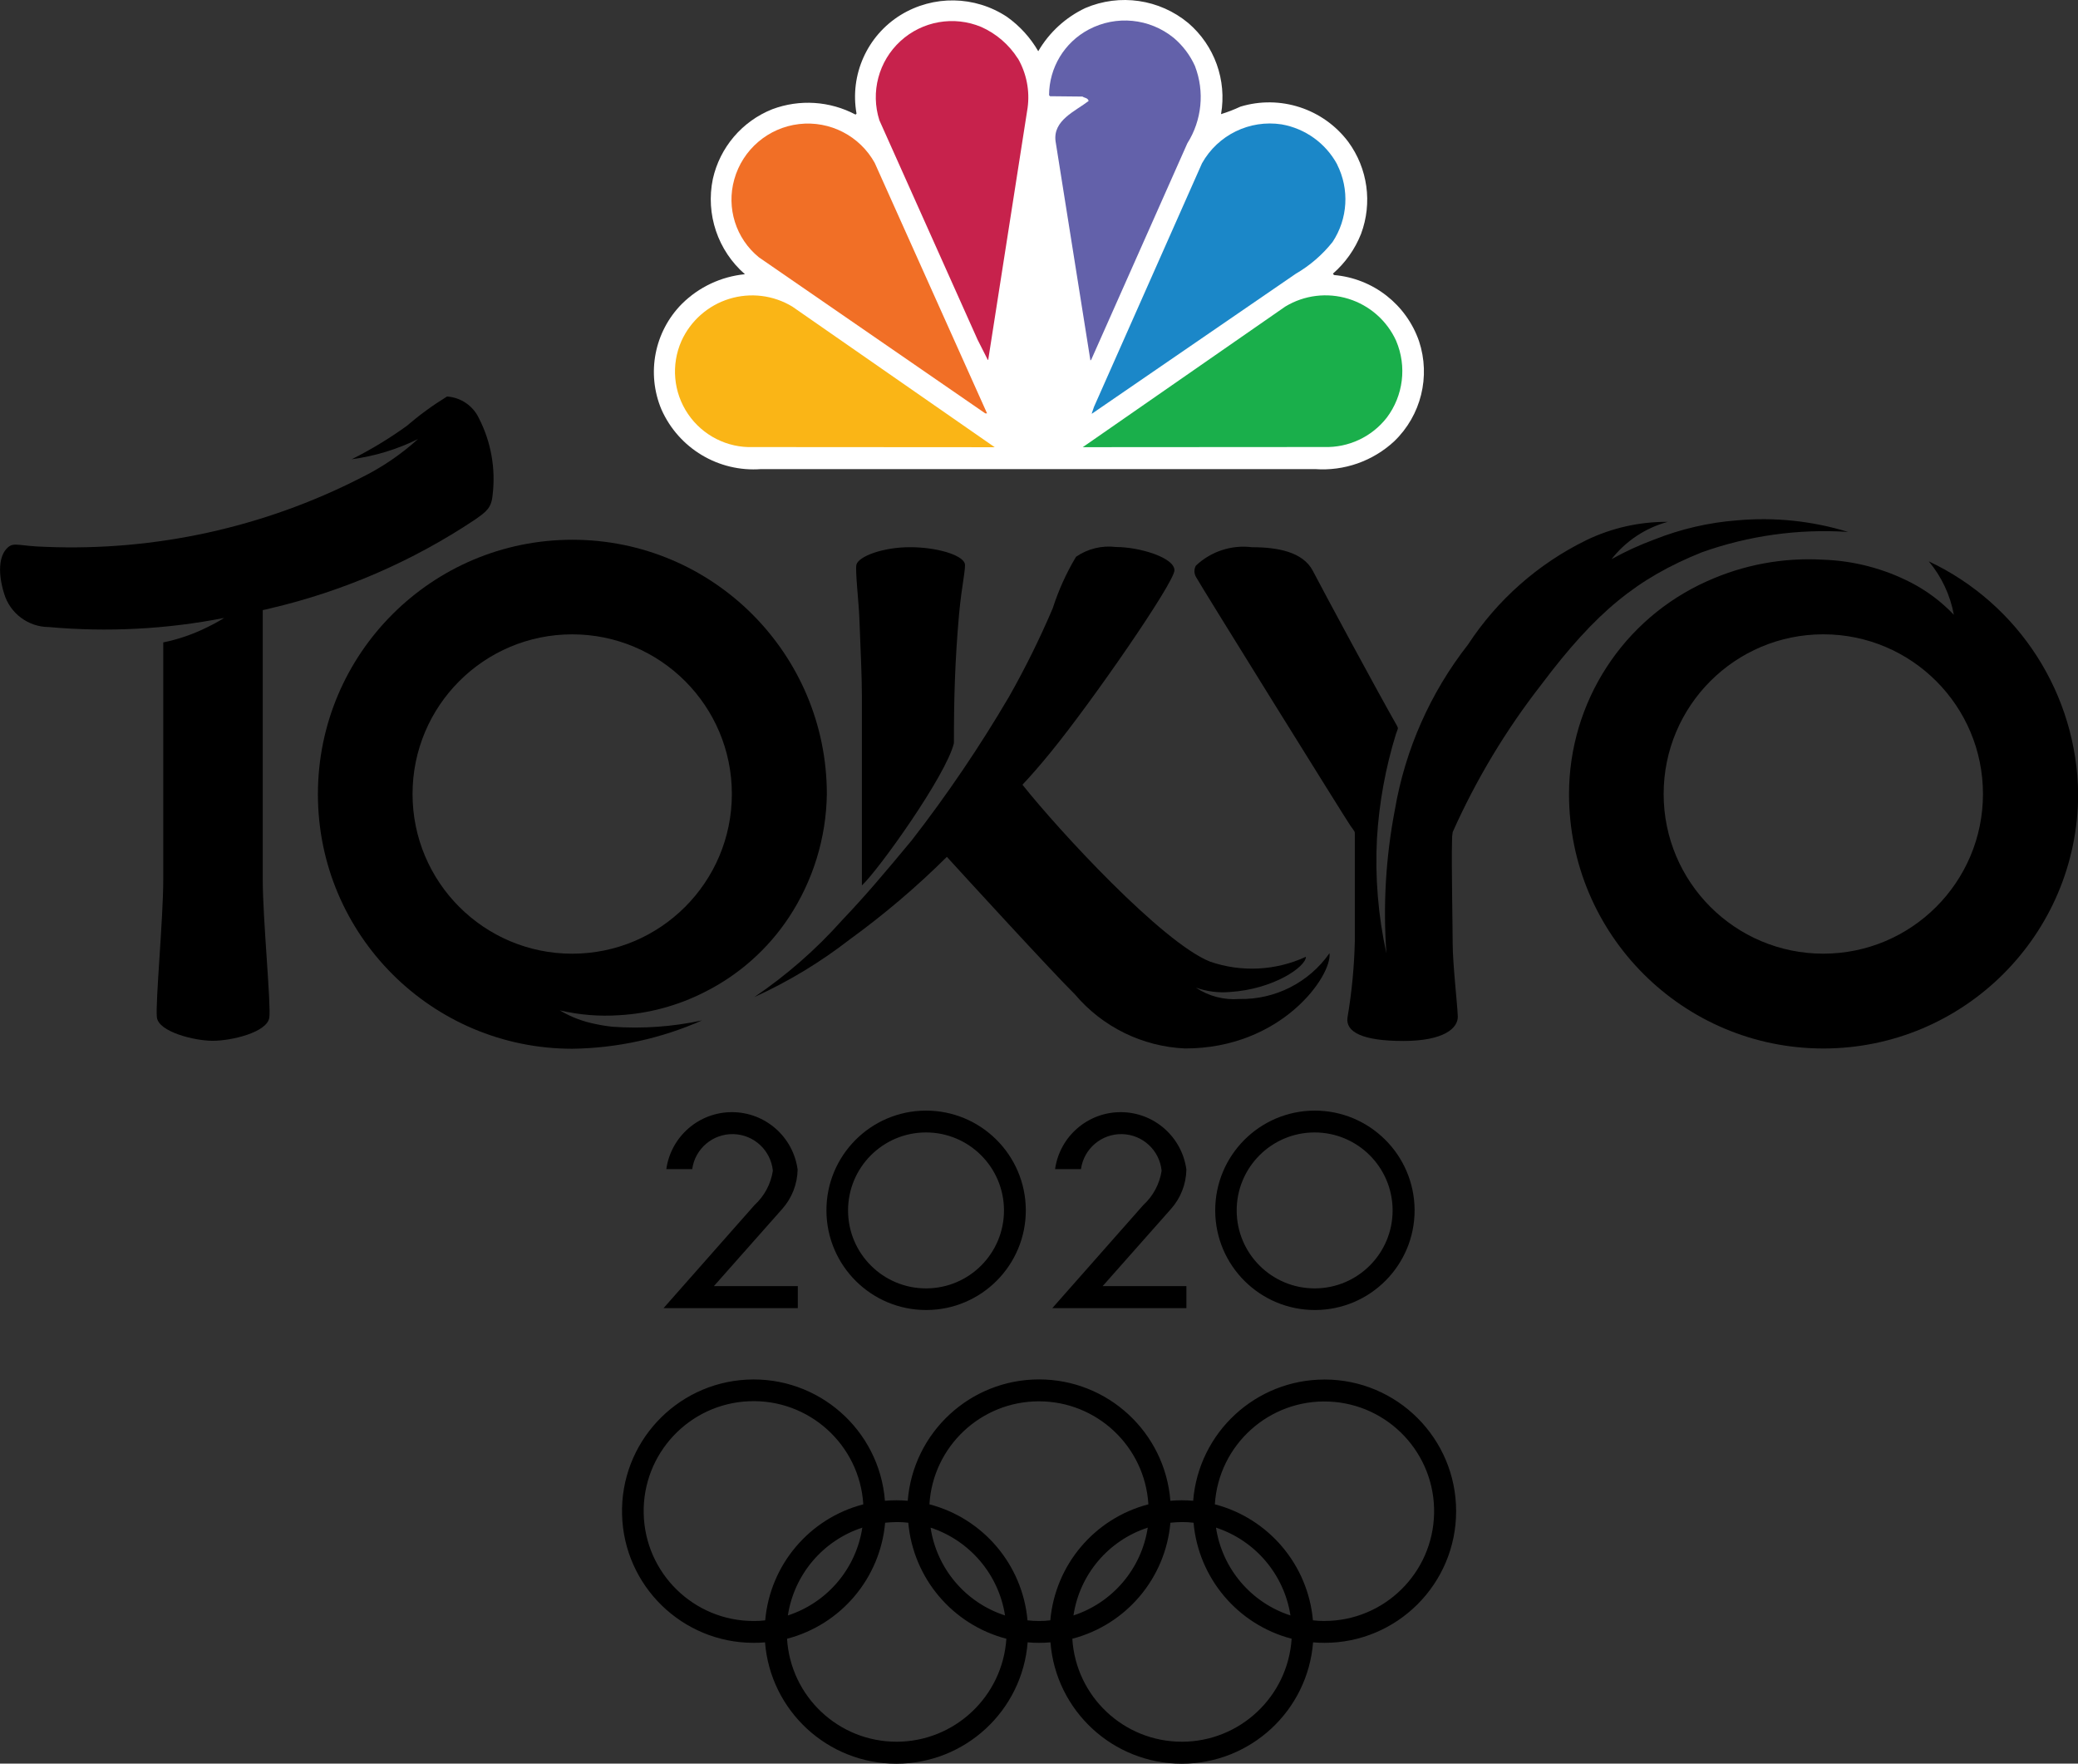
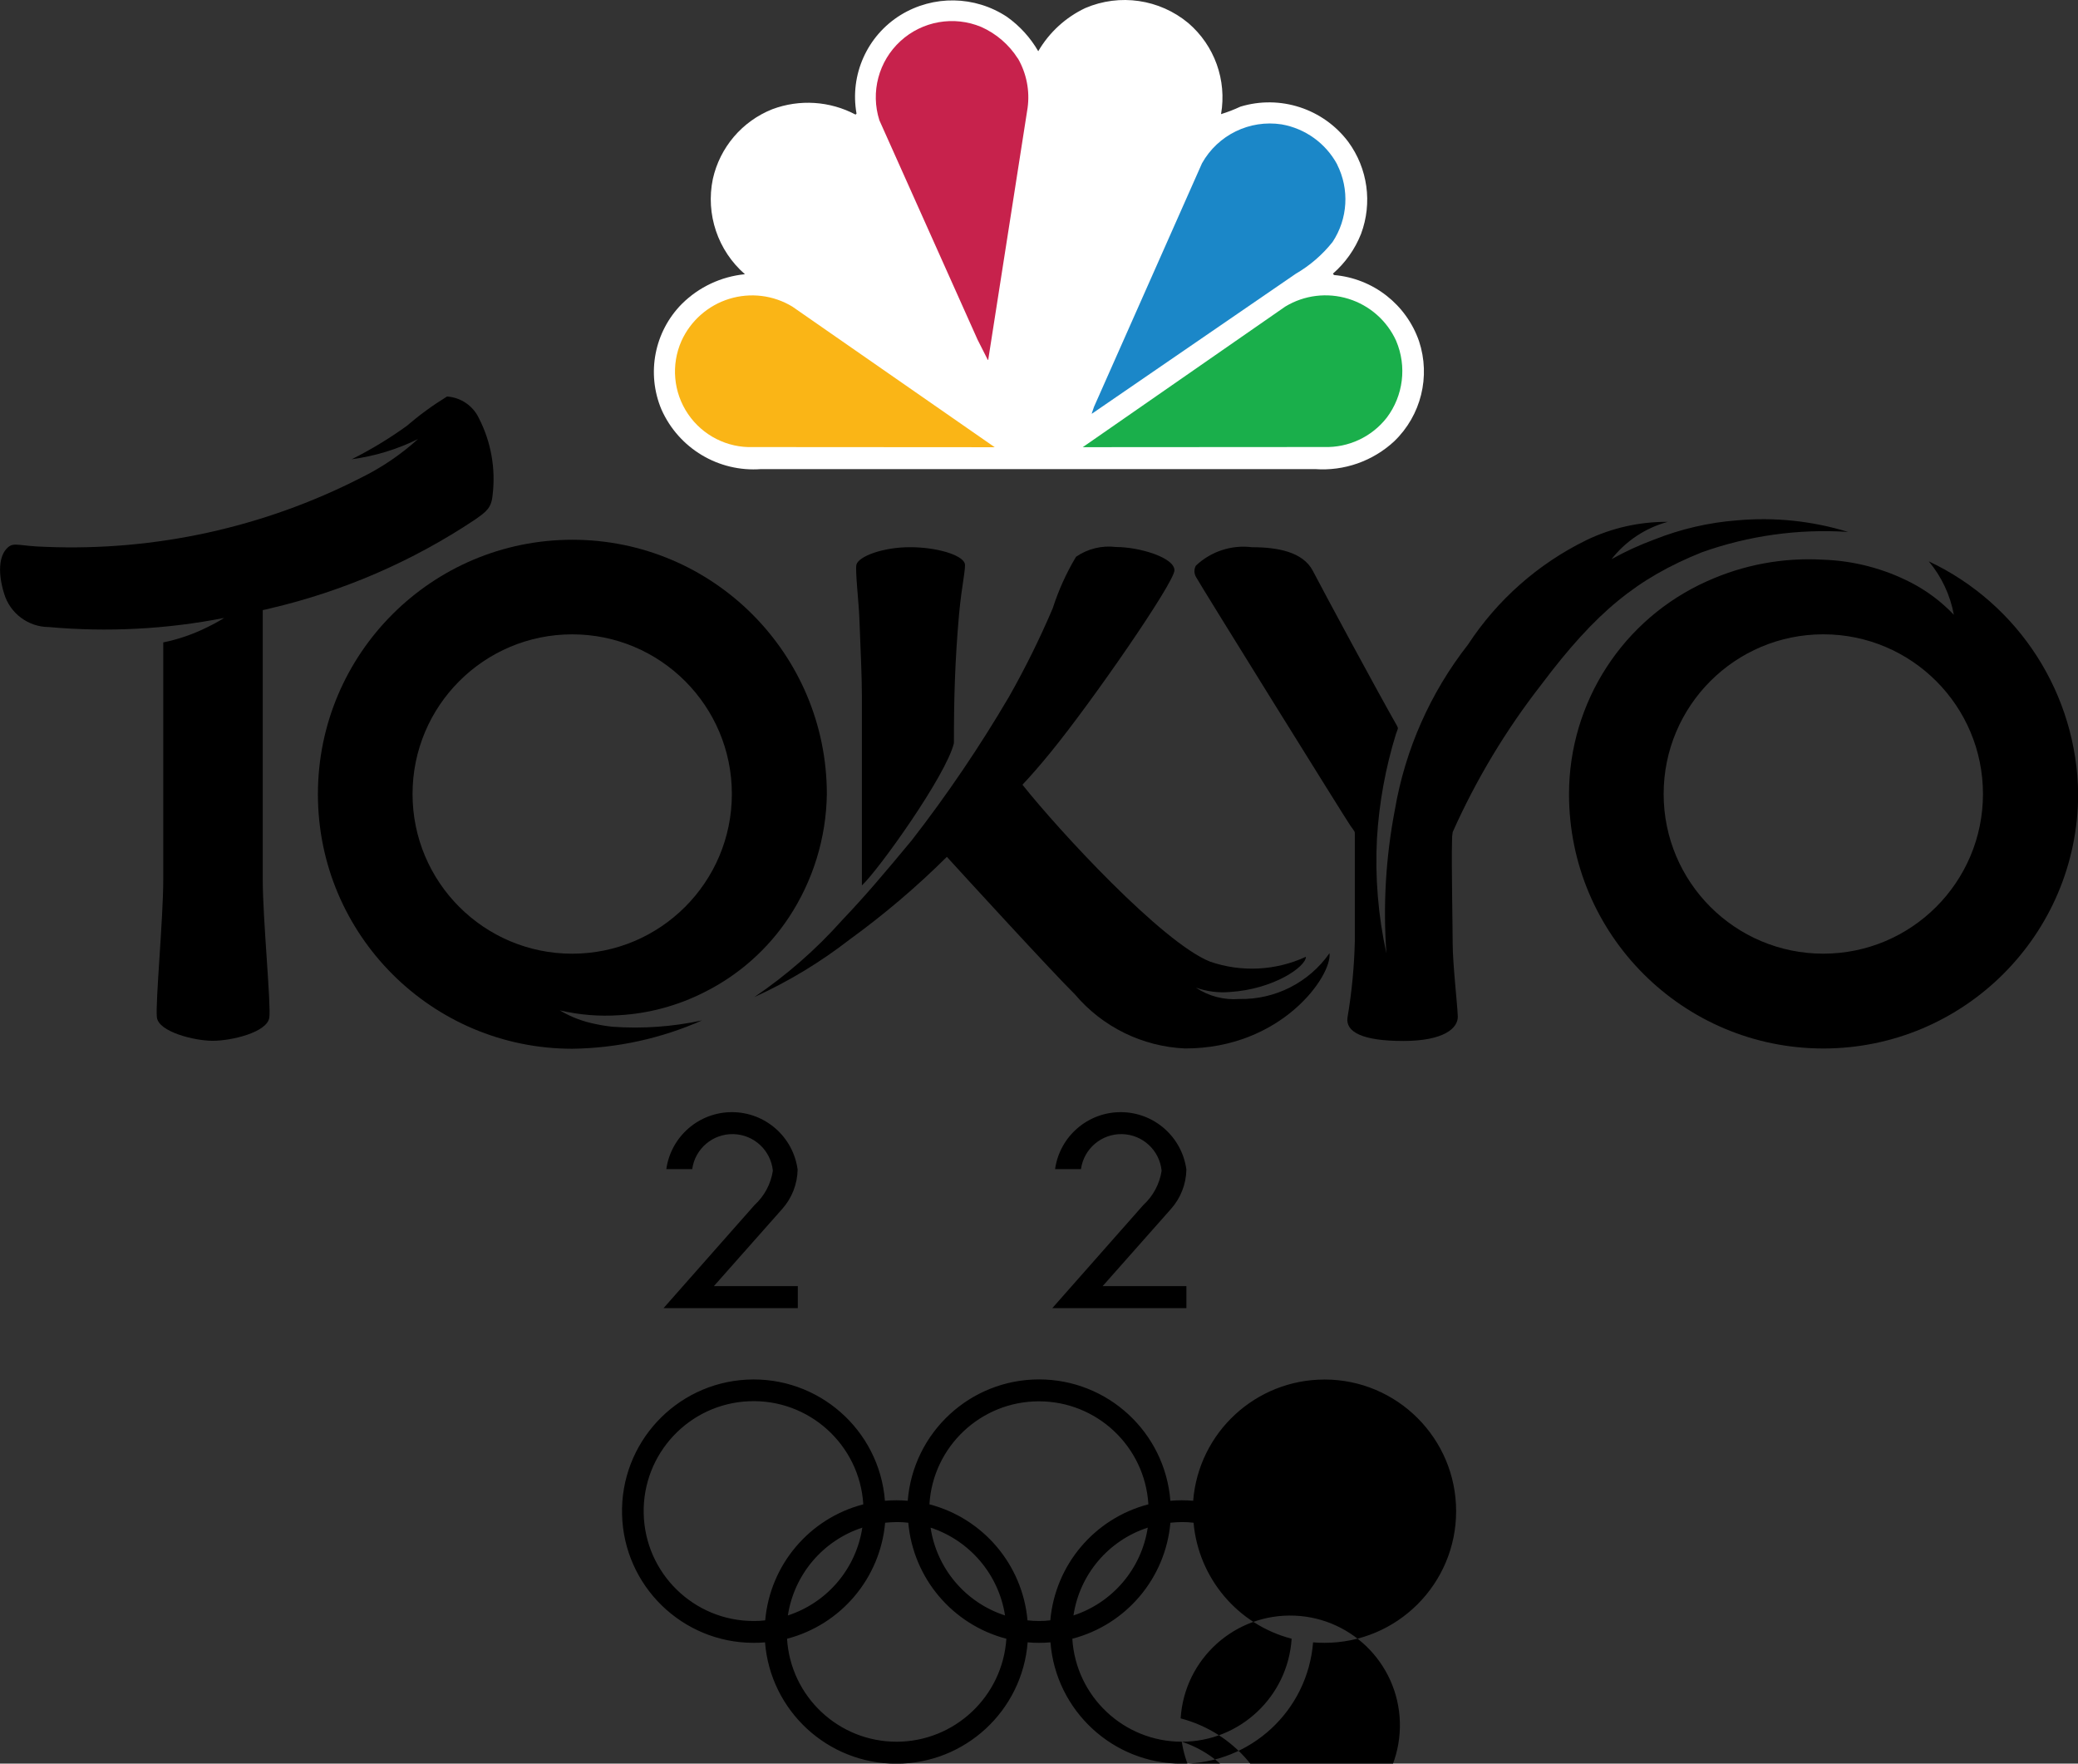
<svg xmlns="http://www.w3.org/2000/svg" xmlns:ns1="http://www.inkscape.org/namespaces/inkscape" xmlns:ns2="http://sodipodi.sourceforge.net/DTD/sodipodi-0.dtd" width="1000" height="848.624" id="svg2" version="1.1" ns1:version="0.48.5 r10040" ns2:docname="New document 1">
  <rect width="100%" height="100%" fill="#333333" stroke="none" />
  <defs id="defs4">
    <style id="style19427">
      .cls-1 {
        fill: #fff;
      }

      .cls-2 {
        fill: #6361aa;
      }

      .cls-3 {
        fill: #c7224c;
      }

      .cls-4 {
        fill: #1b87c8;
      }

      .cls-5 {
        fill: #f16f26;
      }

      .cls-6 {
        fill: #1aaf4b;
      }

      .cls-7 {
        fill: #fab516;
      }
    </style>
  </defs>
  <ns2:namedview id="base" pagecolor="#ffffff" bordercolor="#666666" borderopacity="1.0" ns1:pageopacity="0.0" ns1:pageshadow="2" ns1:zoom="0.23298616" ns1:cx="816.13361" ns1:cy="471.83596" ns1:document-units="px" ns1:current-layer="layer1" showgrid="false" fit-margin-top="0" fit-margin-left="0" fit-margin-right="0" fit-margin-bottom="0" ns1:window-width="864" ns1:window-height="679" ns1:window-x="1050" ns1:window-y="227" ns1:window-maximized="0" />
  <g ns1:label="Layer 1" ns1:groupmode="layer" id="layer1" transform="translate(-722.913,-800.9)">
    <g transform="matrix(1.061,0,0,1.061,586.524,800.881)" style="fill:none;stroke:#000000;stroke-width:1;stroke-linecap:square;stroke-linejoin:bevel" id="g8">
      <g style="fill:#000000;fill-opacity:1;stroke:#000000;stroke-width:1;stroke-linecap:square;stroke-linejoin:miter;stroke-miterlimit:2;stroke-opacity:1" stroke-miterlimit="2" id="g10" />
      <g style="fill:#000000;fill-opacity:1;stroke:#000000;stroke-width:1;stroke-linecap:square;stroke-linejoin:miter;stroke-miterlimit:2;stroke-opacity:1" stroke-miterlimit="2" id="g12" />
      <g style="fill:#000000;fill-opacity:1;stroke:#000000;stroke-width:1;stroke-linecap:square;stroke-linejoin:miter;stroke-miterlimit:2;stroke-opacity:1" stroke-miterlimit="2" id="g14" />
      <g style="fill:#000000;fill-opacity:1;stroke:#000000;stroke-width:1;stroke-linecap:square;stroke-linejoin:miter;stroke-miterlimit:2;stroke-opacity:1" stroke-miterlimit="2" id="g16" />
      <g style="fill:#000000;fill-opacity:1;stroke:#000000;stroke-width:1;stroke-linecap:square;stroke-linejoin:miter;stroke-miterlimit:2;stroke-opacity:1" stroke-miterlimit="2" transform="matrix(11.594,0,0,11.594,128.586,0)" id="g18" />
      <g style="fill:#000000;fill-opacity:1;stroke:#000000;stroke-width:1;stroke-linecap:square;stroke-linejoin:miter;stroke-miterlimit:2;stroke-opacity:1" stroke-miterlimit="2" transform="matrix(11.594,0,0,11.594,129.154,0.696)" id="g20" />
      <g style="fill:#000000;fill-opacity:1;stroke:#000000;stroke-width:1;stroke-linecap:square;stroke-linejoin:miter;stroke-miterlimit:2;stroke-opacity:1" stroke-miterlimit="2" transform="matrix(11.594,0,0,11.594,425.223,0)" id="g22" />
      <g style="fill:#ffffff;fill-opacity:1;stroke:none" transform="matrix(11.594,0,0,11.594,-4228.63,0.696)" id="g24">
        <path style="fill-rule:nonzero" ns1:connector-curvature="0" vector-effect="none" d="m 416.43,1.945 c 0.429,-0.736 1.071,-1.325 1.842,-1.689 1.346,-0.576 2.902,-0.349 4.028,0.587 1.026,0.879 1.512,2.233 1.281,3.563 0.259,-0.08 0.512,-0.178 0.758,-0.293 1.556,-0.472 3.241,0.078 4.219,1.377 0.763,1.039 0.951,2.392 0.5,3.6 -0.237,0.599 -0.614,1.132 -1.1,1.555 L 428,10.7 c 1.523,0.13 2.826,1.144 3.327,2.588 0.457,1.382 0.08,2.904 -0.969,3.913 -0.837,0.778 -1.96,1.173 -3.1,1.09 l -21.669,0 c -1.663,0.126 -3.224,-0.809 -3.9,-2.333 -0.593,-1.412 -0.278,-3.042 0.8,-4.13 0.664,-0.659 1.535,-1.069 2.466,-1.16 -1.061,-0.924 -1.541,-2.348 -1.255,-3.726 0.276,-1.238 1.147,-2.259 2.326,-2.728 1.066,-0.399 2.251,-0.323 3.257,0.21 l 0.038,-0.038 c -0.27,-1.517 0.413,-3.045 1.723,-3.856 1.283,-0.788 2.906,-0.761 4.162,0.07 0.5,0.355 0.917,0.814 1.224,1.345" id="path26" />
      </g>
      <g style="fill:#000000;fill-opacity:1;stroke:#000000;stroke-width:1;stroke-linecap:square;stroke-linejoin:miter;stroke-miterlimit:2;stroke-opacity:1" stroke-miterlimit="2" transform="matrix(11.594,0,0,11.594,425.223,0)" id="g28" />
      <g style="fill:#6361aa;fill-opacity:1;stroke:none" transform="matrix(11.594,0,0,11.594,-6862.17,-135.849)" id="g30">
-         <path style="fill-rule:nonzero" ns1:connector-curvature="0" vector-effect="none" d="m 649.71,14.309 c 0.381,0.996 0.269,2.113 -0.3,3.015 l -3.76,8.464 -0.032,0.032 -1.364,-8.578 c -0.108,-0.822 0.778,-1.173 1.294,-1.574 -0.026,-0.121 -0.159,-0.115 -0.242,-0.172 L 644.038,15.483 644,15.443 c 0.003,-1.076 0.598,-2.063 1.549,-2.568 1.073,-0.571 2.384,-0.443 3.327,0.325 0.358,0.302 0.644,0.681 0.835,1.109" id="path32" />
-       </g>
+         </g>
      <g style="fill:#000000;fill-opacity:1;stroke:#000000;stroke-width:1;stroke-linecap:square;stroke-linejoin:miter;stroke-miterlimit:2;stroke-opacity:1" stroke-miterlimit="2" transform="matrix(11.594,0,0,11.594,425.223,0)" id="g34" />
      <g style="fill:#c7224c;fill-opacity:1;stroke:none" transform="matrix(11.594,0,0,11.594,-5707.35,-140.614)" id="g36">
        <path style="fill-rule:nonzero" ns1:connector-curvature="0" vector-effect="none" d="m 543.179,14.42 c 0.335,0.584 0.468,1.264 0.376,1.931 l -1.536,9.827 c 0.006,0.019 -0.006,0.025 -0.019,0.032 l -0.4,-0.79 -3.843,-8.585 c -0.352,-1.105 -0.03,-2.314 0.825,-3.098 0.855,-0.784 2.087,-1 3.158,-0.554 0.589,0.262 1.088,0.692 1.434,1.236" id="path38" />
      </g>
      <g style="fill:#000000;fill-opacity:1;stroke:#000000;stroke-width:1;stroke-linecap:square;stroke-linejoin:miter;stroke-miterlimit:2;stroke-opacity:1" stroke-miterlimit="2" transform="matrix(11.594,0,0,11.594,425.223,0)" id="g40" />
      <g style="fill:#1b87c8;fill-opacity:1;stroke:none" transform="matrix(11.594,0,0,11.594,-7146.59,-823.084)" id="g42">
        <path style="fill-rule:nonzero" ns1:connector-curvature="0" vector-effect="none" d="m 679.8,77.426 c 0.49,0.97 0.422,2.128 -0.178,3.034 -0.398,0.5 -0.887,0.922 -1.44,1.243 l -7.966,5.468 -0.016,0 0.089,-0.261 4.225,-9.528 c 0.619,-1.108 1.862,-1.716 3.117,-1.523 0.926,0.163 1.726,0.741 2.173,1.568" id="path44" />
      </g>
      <g style="fill:#000000;fill-opacity:1;stroke:#000000;stroke-width:1;stroke-linecap:square;stroke-linejoin:miter;stroke-miterlimit:2;stroke-opacity:1" stroke-miterlimit="2" transform="matrix(11.594,0,0,11.594,425.223,0)" id="g46" />
      <g style="fill:#f16f26;fill-opacity:1;stroke:none" transform="matrix(11.594,0,0,11.594,-4745.72,-824.615)" id="g48">
-         <path style="fill-rule:nonzero" ns1:connector-curvature="0" vector-effect="none" d="m 454.636,77.506 4.391,9.789 -0.07,0 -8.857,-6.105 c -0.899,-0.733 -1.277,-1.93 -0.962,-3.046 0.327,-1.17 1.33,-2.025 2.536,-2.165 1.207,-0.14 2.378,0.464 2.964,1.528" id="path50" />
-       </g>
+         </g>
      <g style="fill:#000000;fill-opacity:1;stroke:#000000;stroke-width:1;stroke-linecap:square;stroke-linejoin:miter;stroke-miterlimit:2;stroke-opacity:1" stroke-miterlimit="2" transform="matrix(11.594,0,0,11.594,425.223,0)" id="g52" />
      <g style="fill:#1aaf4b;fill-opacity:1;stroke:none" transform="matrix(11.594,0,0,11.594,-7086.88,-1968.45)" id="g54">
        <path style="fill-rule:nonzero" ns1:connector-curvature="0" vector-effect="none" d="m 676.962,183.122 c 0.421,0.994 0.28,2.138 -0.37,3 -0.586,0.75 -1.495,1.176 -2.447,1.147 l -9.445,0.006 7.922,-5.5 c 0.743,-0.45 1.643,-0.56 2.472,-0.303 0.83,0.257 1.51,0.857 1.868,1.648" id="path56" />
      </g>
      <g style="fill:#000000;fill-opacity:1;stroke:#000000;stroke-width:1;stroke-linecap:square;stroke-linejoin:miter;stroke-miterlimit:2;stroke-opacity:1" stroke-miterlimit="2" transform="matrix(11.594,0,0,11.594,425.223,0)" id="g58" />
      <g style="fill:#fab516;fill-opacity:1;stroke:none" transform="matrix(11.594,0,0,11.594,-4369.99,-1968.45)" id="g60">
        <path style="fill-rule:nonzero" ns1:connector-curvature="0" vector-effect="none" d="m 414.664,183.122 c -0.412,0.932 -0.316,2.01 0.256,2.853 0.571,0.844 1.537,1.334 2.555,1.296 l 9.445,0.006 -7.916,-5.5 c -0.743,-0.45 -1.643,-0.56 -2.472,-0.303 -0.83,0.257 -1.51,0.857 -1.868,1.648" id="path62" />
      </g>
      <g style="fill:#000000;fill-opacity:1;stroke:#000000;stroke-width:1;stroke-linecap:square;stroke-linejoin:miter;stroke-miterlimit:2;stroke-opacity:1" stroke-miterlimit="2" transform="matrix(11.594,0,0,11.594,425.223,0)" id="g64" />
      <g style="fill:#000000;fill-opacity:1;stroke:#000000;stroke-width:1;stroke-linecap:square;stroke-linejoin:miter;stroke-miterlimit:2;stroke-opacity:1" stroke-miterlimit="2" transform="matrix(11.594,0,0,11.594,129.154,0.696)" id="g66" />
      <g style="fill:#000000;fill-opacity:1;stroke:none" transform="matrix(11.594,0,0,11.594,-4015.92,-9193.3)" id="g68">
-         <path style="fill-rule:nonzero" ns1:connector-curvature="0" vector-effect="none" d="m 409.281,846.9 c -2.686,10e-4 -4.922,2.064 -5.137,4.742 -0.147,-0.013 -0.3,-0.019 -0.446,-0.019 -0.146,0 -0.3,0.006 -0.446,0.019 -0.212,-2.68 -2.449,-4.747 -5.137,-4.747 -2.688,0 -4.925,2.067 -5.137,4.747 -0.147,-0.013 -0.3,-0.019 -0.446,-0.019 -0.146,0 -0.3,0.006 -0.446,0.019 -0.22,-2.783 -2.617,-4.884 -5.405,-4.738 -2.788,0.147 -4.952,2.487 -4.879,5.278 0.072,2.791 2.355,5.016 5.147,5.017 0.153,0 0.3,-0.006 0.446,-0.019 0.212,2.68 2.448,4.747 5.137,4.747 2.689,0 4.925,-2.067 5.137,-4.747 0.147,0.013 0.293,0.019 0.446,0.019 0.153,0 0.3,-0.006 0.446,-0.019 0.212,2.68 2.448,4.747 5.137,4.747 2.689,0 4.925,-2.067 5.137,-4.747 0.147,0.013 0.3,0.019 0.446,0.019 2.844,0 5.15,-2.306 5.15,-5.15 0,-2.844 -2.306,-5.15 -5.15,-5.15 l 0,10e-4 m -22.325,9.445 c -2.342,0.005 -4.257,-1.865 -4.308,-4.206 -0.051,-2.342 1.781,-4.293 4.121,-4.39 2.339,-0.097 4.327,1.696 4.47,4.033 -2.11,0.548 -3.647,2.366 -3.837,4.538 -0.148,0.018 -0.297,0.026 -0.446,0.025 l 0,0 m 4.245,-3.652 c -0.244,1.604 -1.371,2.933 -2.913,3.435 0.246,-1.602 1.371,-2.93 2.912,-3.435 l 0.001,0 m 1.338,8.374 c -2.268,0 -4.144,-1.765 -4.283,-4.028 2.109,-0.55 3.645,-2.367 3.837,-4.538 0.147,-0.013 0.3,-0.026 0.453,-0.026 0.151,-10e-4 0.303,0.008 0.453,0.026 0.194,2.171 1.729,3.986 3.837,4.538 -0.149,2.264 -2.028,4.026 -4.297,4.029 l 0,-10e-4 m 1.332,-8.374 c 1.539,0.507 2.665,1.834 2.913,3.435 -1.544,-0.5 -2.671,-1.831 -2.913,-3.435 l 0,0 m 4.245,3.652 c -0.151,10e-4 -0.303,-0.008 -0.453,-0.026 -0.194,-2.17 -1.729,-3.986 -3.837,-4.538 0.138,-2.264 2.015,-4.029 4.283,-4.029 2.268,0 4.145,1.765 4.283,4.029 -2.109,0.55 -3.645,2.367 -3.837,4.538 -0.146,0.019 -0.293,0.027 -0.44,0.026 l 10e-4,0 m 4.251,-3.652 c -0.243,1.601 -1.367,2.93 -2.906,3.435 0.24,-1.602 1.365,-2.932 2.905,-3.435 l 0.001,0 m 1.332,8.374 c -2.268,0 -4.144,-1.765 -4.283,-4.028 2.109,-0.55 3.645,-2.367 3.837,-4.538 0.147,-0.013 0.3,-0.026 0.453,-0.026 0.151,-10e-4 0.303,0.008 0.453,0.026 0.194,2.171 1.729,3.986 3.837,4.538 -0.147,2.265 -2.026,4.027 -4.296,4.029 l -10e-4,-10e-4 m 1.338,-8.374 c 1.54,0.507 2.665,1.834 2.913,3.435 -1.543,-0.501 -2.671,-1.831 -2.913,-3.435 l 0,0 m 4.245,3.652 c -0.151,10e-4 -0.303,-0.008 -0.453,-0.026 -0.194,-2.171 -1.729,-3.986 -3.837,-4.538 0.147,-2.331 2.13,-4.116 4.463,-4.019 2.333,0.097 4.161,2.041 4.114,4.376 -0.048,2.335 -1.953,4.204 -4.288,4.206 l 10e-4,10e-4" id="path70" />
+         <path style="fill-rule:nonzero" ns1:connector-curvature="0" vector-effect="none" d="m 409.281,846.9 c -2.686,10e-4 -4.922,2.064 -5.137,4.742 -0.147,-0.013 -0.3,-0.019 -0.446,-0.019 -0.146,0 -0.3,0.006 -0.446,0.019 -0.212,-2.68 -2.449,-4.747 -5.137,-4.747 -2.688,0 -4.925,2.067 -5.137,4.747 -0.147,-0.013 -0.3,-0.019 -0.446,-0.019 -0.146,0 -0.3,0.006 -0.446,0.019 -0.22,-2.783 -2.617,-4.884 -5.405,-4.738 -2.788,0.147 -4.952,2.487 -4.879,5.278 0.072,2.791 2.355,5.016 5.147,5.017 0.153,0 0.3,-0.006 0.446,-0.019 0.212,2.68 2.448,4.747 5.137,4.747 2.689,0 4.925,-2.067 5.137,-4.747 0.147,0.013 0.293,0.019 0.446,0.019 0.153,0 0.3,-0.006 0.446,-0.019 0.212,2.68 2.448,4.747 5.137,4.747 2.689,0 4.925,-2.067 5.137,-4.747 0.147,0.013 0.3,0.019 0.446,0.019 2.844,0 5.15,-2.306 5.15,-5.15 0,-2.844 -2.306,-5.15 -5.15,-5.15 l 0,10e-4 m -22.325,9.445 c -2.342,0.005 -4.257,-1.865 -4.308,-4.206 -0.051,-2.342 1.781,-4.293 4.121,-4.39 2.339,-0.097 4.327,1.696 4.47,4.033 -2.11,0.548 -3.647,2.366 -3.837,4.538 -0.148,0.018 -0.297,0.026 -0.446,0.025 l 0,0 m 4.245,-3.652 c -0.244,1.604 -1.371,2.933 -2.913,3.435 0.246,-1.602 1.371,-2.93 2.912,-3.435 l 0.001,0 m 1.338,8.374 c -2.268,0 -4.144,-1.765 -4.283,-4.028 2.109,-0.55 3.645,-2.367 3.837,-4.538 0.147,-0.013 0.3,-0.026 0.453,-0.026 0.151,-10e-4 0.303,0.008 0.453,0.026 0.194,2.171 1.729,3.986 3.837,4.538 -0.149,2.264 -2.028,4.026 -4.297,4.029 l 0,-10e-4 m 1.332,-8.374 c 1.539,0.507 2.665,1.834 2.913,3.435 -1.544,-0.5 -2.671,-1.831 -2.913,-3.435 l 0,0 m 4.245,3.652 c -0.151,10e-4 -0.303,-0.008 -0.453,-0.026 -0.194,-2.17 -1.729,-3.986 -3.837,-4.538 0.138,-2.264 2.015,-4.029 4.283,-4.029 2.268,0 4.145,1.765 4.283,4.029 -2.109,0.55 -3.645,2.367 -3.837,4.538 -0.146,0.019 -0.293,0.027 -0.44,0.026 l 10e-4,0 m 4.251,-3.652 c -0.243,1.601 -1.367,2.93 -2.906,3.435 0.24,-1.602 1.365,-2.932 2.905,-3.435 l 0.001,0 m 1.332,8.374 c -2.268,0 -4.144,-1.765 -4.283,-4.028 2.109,-0.55 3.645,-2.367 3.837,-4.538 0.147,-0.013 0.3,-0.026 0.453,-0.026 0.151,-10e-4 0.303,0.008 0.453,0.026 0.194,2.171 1.729,3.986 3.837,4.538 -0.147,2.265 -2.026,4.027 -4.296,4.029 l -10e-4,-10e-4 c 1.54,0.507 2.665,1.834 2.913,3.435 -1.543,-0.501 -2.671,-1.831 -2.913,-3.435 l 0,0 m 4.245,3.652 c -0.151,10e-4 -0.303,-0.008 -0.453,-0.026 -0.194,-2.171 -1.729,-3.986 -3.837,-4.538 0.147,-2.331 2.13,-4.116 4.463,-4.019 2.333,0.097 4.161,2.041 4.114,4.376 -0.048,2.335 -1.953,4.204 -4.288,4.206 l 10e-4,10e-4" id="path70" />
      </g>
      <g style="fill:#000000;fill-opacity:1;stroke:#000000;stroke-width:1;stroke-linecap:square;stroke-linejoin:miter;stroke-miterlimit:2;stroke-opacity:1" stroke-miterlimit="2" transform="matrix(11.594,0,0,11.594,129.154,0.696)" id="g72" />
      <g style="fill:#000000;fill-opacity:1;stroke:#000000;stroke-width:1;stroke-linecap:square;stroke-linejoin:miter;stroke-miterlimit:2;stroke-opacity:1" stroke-miterlimit="2" transform="matrix(11.594,0,0,11.594,128.586,179.861)" id="g74" />
      <g style="fill:#000000;fill-opacity:1;stroke:none" transform="matrix(11.594,0,0,11.594,129.154,-2641.58)" id="g76">
        <path style="fill-rule:nonzero" ns1:connector-curvature="0" vector-effect="none" d="m 18.685,244.206 c -0.229,-0.491 -0.708,-0.818 -1.249,-0.854 -0.557,0.342 -1.085,0.728 -1.581,1.154 -0.68,0.49 -1.398,0.925 -2.148,1.3 0.902,-0.12 1.778,-0.387 2.594,-0.79 -0.671,0.607 -1.424,1.118 -2.237,1.517 -3.808,1.944 -8.054,2.874 -12.326,2.7 -1.02,-0.025 -1.236,-0.191 -1.472,0.013 -0.389,0.331 -0.389,1.064 -0.159,1.81 0.23,0.777 0.943,1.311 1.753,1.314 2.291,0.206 4.6,0.086 6.858,-0.357 -0.21,0.131 -0.427,0.25 -0.65,0.357 -0.549,0.276 -1.132,0.478 -1.734,0.6 l 0,9.3 c 0,1.491 -0.312,4.8 -0.249,5.366 0.063,0.566 1.459,0.918 2.186,0.918 0.727,0 2.116,-0.325 2.211,-0.9 0.076,-0.465 -0.255,-3.881 -0.255,-5.379 l 0,-10.568 c 0.089,-0.019 0.185,-0.038 0.28,-0.064 2.864,-0.668 5.584,-1.847 8.03,-3.48 0.427,-0.3 0.637,-0.446 0.682,-0.962 0.124,-1.029 -0.061,-2.072 -0.534,-2.995 l 0,0" id="path78" />
      </g>
      <g style="fill:#000000;fill-opacity:1;stroke:#000000;stroke-width:1;stroke-linecap:square;stroke-linejoin:miter;stroke-miterlimit:2;stroke-opacity:1" stroke-miterlimit="2" transform="matrix(11.594,0,0,11.594,128.586,179.861)" id="g80" />
      <g style="fill:#000000;fill-opacity:1;stroke:none" transform="matrix(11.594,0,0,11.594,-1988.16,-3596.31)" id="g82">
        <path style="fill-rule:nonzero" ns1:connector-curvature="0" vector-effect="none" d="m 213.431,346.073 c -0.826,1.249 -1.967,2.259 -3.307,2.927 -1.037,0.527 -2.172,0.834 -3.333,0.9 -0.781,0.053 -1.565,-0.011 -2.326,-0.191 0.432,0.258 0.906,0.439 1.4,0.535 0.223,0.049 0.449,0.085 0.676,0.108 1.17,0.083 2.346,-10e-4 3.493,-0.249 -1.599,0.707 -3.325,1.085 -5.073,1.109 -5.498,0 -9.955,-4.457 -9.955,-9.955 0,-5.498 4.457,-9.955 9.955,-9.955 5.498,0 9.955,4.457 9.955,9.955 -0.026,1.714 -0.541,3.385 -1.485,4.816 l 0,0 m -2.231,-4.825 c 0,-3.45 -2.796,-6.246 -6.246,-6.246 -3.45,0 -6.246,2.796 -6.246,6.246 0,3.45 2.796,6.246 6.246,6.246 3.449,-0.001 6.244,-2.796 6.246,-6.245 l 0,-0.001" id="path84" />
      </g>
      <g style="fill:#000000;fill-opacity:1;stroke:#000000;stroke-width:1;stroke-linecap:square;stroke-linejoin:miter;stroke-miterlimit:2;stroke-opacity:1" stroke-miterlimit="2" transform="matrix(11.594,0,0,11.594,128.586,179.861)" id="g86" />
      <g style="fill:#000000;fill-opacity:1;stroke:none" transform="matrix(11.594,0,0,11.594,-5575.09,-3646.25)" id="g88">
        <path style="fill-rule:nonzero" ns1:connector-curvature="0" vector-effect="none" d="m 527.54,335.9 c 1.026,0 2.02,0.287 2.148,0.631 0.057,0.153 -0.121,0.873 -0.223,2.008 -0.159,1.8 -0.2,3.257 -0.2,5.028 -0.3,1.256 -2.951,4.965 -3.6,5.564 l 0,-7.425 c 0,-0.739 -0.051,-1.81 -0.1,-3.053 -0.019,-0.542 -0.166,-1.848 -0.115,-2.065 0.082,-0.337 1.063,-0.688 2.09,-0.688" id="path90" />
      </g>
      <g style="fill:#000000;fill-opacity:1;stroke:#000000;stroke-width:1;stroke-linecap:square;stroke-linejoin:miter;stroke-miterlimit:2;stroke-opacity:1" stroke-miterlimit="2" transform="matrix(11.594,0,0,11.594,128.586,179.861)" id="g92" />
      <g style="fill:#000000;fill-opacity:1;stroke:none" transform="matrix(11.594,0,0,11.594,-4896.28,-3645.16)" id="g94">
        <path style="fill-rule:nonzero" ns1:connector-curvature="0" vector-effect="none" d="m 485.41,351.688 c -0.804,1.149 -2.129,1.821 -3.531,1.791 -0.601,0.047 -1.2,-0.11 -1.7,-0.446 0.428,0.153 0.885,0.212 1.338,0.172 1.714,-0.108 2.976,-0.994 2.97,-1.377 -1.178,0.544 -2.52,0.613 -3.747,0.191 -1.88,-0.746 -5.946,-5.162 -7.342,-6.921 0.319,-0.338 0.688,-0.758 1.134,-1.307 1.625,-1.995 4.812,-6.609 4.812,-7.081 0,-0.5 -1.377,-0.911 -2.282,-0.911 -0.552,-0.069 -1.11,0.067 -1.568,0.382 -0.379,0.634 -0.685,1.31 -0.911,2.014 -0.505,1.187 -1.078,2.345 -1.714,3.467 -1.145,1.949 -2.414,3.822 -3.8,5.608 -1.122,1.351 -1.829,2.186 -2.734,3.136 -1.014,1.138 -2.166,2.146 -3.429,3 1.329,-0.604 2.582,-1.361 3.735,-2.256 1.348,-0.978 2.618,-2.058 3.8,-3.231 0.631,0.695 4.123,4.506 5.009,5.379 1.078,1.275 2.64,2.042 4.308,2.116 3.778,0.003 5.754,-2.84 5.652,-3.726" id="path96" />
      </g>
      <g style="fill:#000000;fill-opacity:1;stroke:#000000;stroke-width:1;stroke-linecap:square;stroke-linejoin:miter;stroke-miterlimit:2;stroke-opacity:1" stroke-miterlimit="2" transform="matrix(11.594,0,0,11.594,128.586,179.861)" id="g98" />
      <g style="fill:#000000;fill-opacity:1;stroke:none" transform="matrix(11.594,0,0,11.594,-7830.52,-3459.91)" id="g100">
        <path style="fill-rule:nonzero" ns1:connector-curvature="0" vector-effect="none" d="m 735.46,319.829 c 0.994,0 1.995,0.178 2.384,0.93 0.389,0.752 2.549,4.761 3.289,6.055 0.064,0.115 0.032,0.108 -0.038,0.312 -0.412,1.332 -0.663,2.708 -0.746,4.1 -0.079,1.507 0.046,3.019 0.37,4.493 -0.136,-1.88 -0.025,-3.77 0.331,-5.621 0.404,-2.358 1.387,-4.578 2.862,-6.462 1.146,-1.75 2.742,-3.159 4.621,-4.079 0.995,-0.482 2.087,-0.728 3.193,-0.72 -0.872,0.236 -1.644,0.748 -2.2,1.459 0.54,-0.3 1.102,-0.558 1.682,-0.771 1.029,-0.408 2.114,-0.66 3.218,-0.746 1.467,-0.133 2.945,0.02 4.353,0.452 -1.944,-0.127 -3.894,0.145 -5.729,0.8 -2.524,1.02 -4.13,2.32 -6.278,5.181 -1.382,1.773 -2.545,3.708 -3.461,5.761 -0.019,0.114 -0.028,0.229 -0.025,0.344 -0.026,0.9 0.025,3.371 0.025,4.015 0,0.784 0.185,2.39 0.2,2.849 0.015,0.459 -0.542,0.962 -2.135,0.962 -1.593,0 -2.263,-0.351 -2.18,-0.918 0.168,-0.988 0.264,-1.987 0.287,-2.989 l 0,-4.194 c 0,-0.1 0,-0.077 -0.172,-0.319 -0.172,-0.242 -5.876,-9.42 -6.035,-9.719 -0.085,-0.137 -0.09,-0.31 -0.013,-0.452 0.587,-0.557 1.393,-0.823 2.197,-0.723" id="path102" />
      </g>
      <g style="fill:#000000;fill-opacity:1;stroke:#000000;stroke-width:1;stroke-linecap:square;stroke-linejoin:miter;stroke-miterlimit:2;stroke-opacity:1" stroke-miterlimit="2" transform="matrix(11.594,0,0,11.594,128.586,179.861)" id="g104" />
      <g style="fill:#000000;fill-opacity:1;stroke:none" transform="matrix(11.594,0,0,11.594,-10328.3,-3727.3)" id="g106">
        <path style="fill-rule:nonzero" ns1:connector-curvature="0" vector-effect="none" d="m 973.255,362.5 c -5.499,0.002 -9.957,-4.456 -9.955,-9.955 0.003,-3.596 2.117,-6.855 5.4,-8.323 1.428,-0.646 2.992,-0.935 4.557,-0.841 1.191,0.042 2.357,0.347 3.416,0.892 0.627,0.323 1.196,0.75 1.682,1.262 -0.141,-0.77 -0.479,-1.49 -0.981,-2.09 3.533,1.664 5.803,5.202 5.844,9.107 -0.014,5.494 -4.469,9.942 -9.963,9.948 l 0,0 m 6.239,-9.955 c 0,-3.45 -2.796,-6.246 -6.246,-6.246 -3.45,0 -6.246,2.796 -6.246,6.246 0,3.45 2.796,6.246 6.246,6.246 3.448,-10e-4 6.244,-2.796 6.246,-6.244 l 0,-0.002" id="path108" />
      </g>
      <g style="fill:#000000;fill-opacity:1;stroke:#000000;stroke-width:1;stroke-linecap:square;stroke-linejoin:miter;stroke-miterlimit:2;stroke-opacity:1" stroke-miterlimit="2" transform="matrix(11.594,0,0,11.594,128.586,179.861)" id="g110" />
      <g style="fill:#000000;fill-opacity:1;stroke:#000000;stroke-width:1;stroke-linecap:square;stroke-linejoin:miter;stroke-miterlimit:2;stroke-opacity:1" stroke-miterlimit="2" transform="matrix(11.594,0,0,11.594,129.154,0.696)" id="g112" />
      <g style="fill:#000000;fill-opacity:1;stroke:#000000;stroke-width:1;stroke-linecap:square;stroke-linejoin:miter;stroke-miterlimit:2;stroke-opacity:1" stroke-miterlimit="2" transform="matrix(11.594,0,0,11.594,429.594,503.838)" id="g114" />
      <g style="fill:#000000;fill-opacity:1;stroke:none" transform="matrix(11.594,0,0,11.594,-7968.32,-7401.08)" id="g116">
-         <path style="fill-rule:nonzero" ns1:connector-curvature="0" vector-effect="none" d="m 753.707,685.687 c 0.007,2.153 -1.733,3.904 -3.886,3.912 -2.153,0.008 -3.905,-1.73 -3.914,-3.883 -0.009,-2.153 1.728,-3.907 3.881,-3.917 2.155,-0.007 3.909,1.733 3.919,3.888 m -3.919,-3.034 c -1.685,0.005 -3.046,1.375 -3.041,3.059 0.005,1.685 1.375,3.046 3.06,3.041 1.684,-0.005 3.045,-1.375 3.04,-3.06 -0.007,-1.684 -1.375,-3.044 -3.059,-3.04" id="path118" />
-       </g>
+         </g>
      <g style="fill:#000000;fill-opacity:1;stroke:#000000;stroke-width:1;stroke-linecap:square;stroke-linejoin:miter;stroke-miterlimit:2;stroke-opacity:1" stroke-miterlimit="2" transform="matrix(11.594,0,0,11.594,429.594,503.838)" id="g120" />
      <g style="fill:#000000;fill-opacity:1;stroke:none" transform="matrix(11.594,0,0,11.594,-6883.88,-7411.94)" id="g122">
        <path style="fill-rule:nonzero" ns1:connector-curvature="0" vector-effect="none" d="m 651.245,689.607 0,0.854 -5.245,0 3.556,-4.028 c 0.387,-0.353 0.641,-0.827 0.72,-1.345 -0.079,-0.801 -0.744,-1.416 -1.549,-1.433 -0.805,-0.016 -1.495,0.572 -1.606,1.369 l -1.013,0 c 0.182,-1.282 1.282,-2.233 2.577,-2.228 1.295,0.005 2.387,0.964 2.56,2.247 -0.011,0.57 -0.225,1.117 -0.605,1.542 l -2.67,3.015 3.276,0 -10e-4,0.007" id="path124" />
      </g>
      <g style="fill:#000000;fill-opacity:1;stroke:#000000;stroke-width:1;stroke-linecap:square;stroke-linejoin:miter;stroke-miterlimit:2;stroke-opacity:1" stroke-miterlimit="2" transform="matrix(11.594,0,0,11.594,429.594,503.838)" id="g126" />
      <g style="fill:#000000;fill-opacity:1;stroke:none" transform="matrix(11.594,0,0,11.594,-5377.17,-7401.08)" id="g128">
-         <path style="fill-rule:nonzero" ns1:connector-curvature="0" vector-effect="none" d="m 515.007,685.687 c 0.007,2.153 -1.733,3.904 -3.885,3.912 -2.153,0.008 -3.905,-1.73 -3.915,-3.883 -0.01,-2.153 1.727,-3.906 3.88,-3.917 2.156,-0.008 3.91,1.732 3.92,3.888 m -3.913,-3.034 c -1.685,0.005 -3.046,1.375 -3.041,3.059 0.005,1.685 1.375,3.046 3.06,3.041 1.684,-0.005 3.046,-1.375 3.04,-3.06 -0.007,-1.684 -1.375,-3.044 -3.059,-3.04" id="path130" />
-       </g>
+         </g>
      <g style="fill:#000000;fill-opacity:1;stroke:#000000;stroke-width:1;stroke-linecap:square;stroke-linejoin:miter;stroke-miterlimit:2;stroke-opacity:1" stroke-miterlimit="2" transform="matrix(11.594,0,0,11.594,429.594,503.838)" id="g132" />
      <g style="fill:#000000;fill-opacity:1;stroke:none" transform="matrix(11.594,0,0,11.594,-4292.72,-7411.94)" id="g134">
        <path style="fill-rule:nonzero" ns1:connector-curvature="0" vector-effect="none" d="m 412.552,689.607 0,0.854 -5.252,0 3.556,-4.028 c 0.387,-0.353 0.641,-0.827 0.72,-1.345 -0.079,-0.801 -0.744,-1.416 -1.549,-1.433 -0.805,-0.016 -1.495,0.572 -1.606,1.369 l -1.013,0 c 0.182,-1.282 1.282,-2.233 2.577,-2.228 1.295,0.005 2.387,0.964 2.56,2.247 -0.011,0.57 -0.225,1.117 -0.605,1.542 l -2.67,3.015 3.282,0 0,0.007" id="path136" />
      </g>
      <g style="fill:#000000;fill-opacity:1;stroke:#000000;stroke-width:1;stroke-linecap:square;stroke-linejoin:miter;stroke-miterlimit:2;stroke-opacity:1" stroke-miterlimit="2" transform="matrix(11.594,0,0,11.594,429.594,503.838)" id="g138" />
      <g style="fill:#000000;fill-opacity:1;stroke:#000000;stroke-width:1;stroke-linecap:square;stroke-linejoin:miter;stroke-miterlimit:2;stroke-opacity:1" stroke-miterlimit="2" transform="matrix(11.594,0,0,11.594,129.154,0.696)" id="g140" />
      <g style="fill:#000000;fill-opacity:1;stroke:#000000;stroke-width:1;stroke-linecap:square;stroke-linejoin:miter;stroke-miterlimit:2;stroke-opacity:1" stroke-miterlimit="2" transform="matrix(11.594,0,0,11.594,128.586,0)" id="g142" />
      <g style="fill:#000000;fill-opacity:1;stroke:#000000;stroke-width:1;stroke-linecap:square;stroke-linejoin:miter;stroke-miterlimit:2;stroke-opacity:1" stroke-miterlimit="2" transform="matrix(11.594,0,0,11.594,128.586,0)" id="g144" />
      <g style="fill:#000000;fill-opacity:1;stroke:#000000;stroke-width:1;stroke-linecap:square;stroke-linejoin:miter;stroke-miterlimit:2;stroke-opacity:1" stroke-miterlimit="2" id="g146" />
      <g style="fill:#000000;fill-opacity:1;stroke:#000000;stroke-width:1;stroke-linecap:square;stroke-linejoin:miter;stroke-miterlimit:2;stroke-opacity:1" stroke-miterlimit="2" id="g148" />
      <g style="fill:#000000;fill-opacity:1;stroke:#000000;stroke-width:1;stroke-linecap:square;stroke-linejoin:miter;stroke-miterlimit:2;stroke-opacity:1" stroke-miterlimit="2" id="g150" />
      <g style="fill:#000000;fill-opacity:1;stroke:#000000;stroke-width:1;stroke-linecap:square;stroke-linejoin:miter;stroke-miterlimit:2;stroke-opacity:1" stroke-miterlimit="2" id="g152" />
      <g style="fill:#000000;fill-opacity:1;stroke:#000000;stroke-width:1;stroke-linecap:square;stroke-linejoin:miter;stroke-miterlimit:2;stroke-opacity:1" stroke-miterlimit="2" transform="matrix(11.594,0,0,11.594,128.586,0)" id="g154" />
      <g style="fill:#000000;fill-opacity:1;stroke:#000000;stroke-width:1;stroke-linecap:square;stroke-linejoin:miter;stroke-miterlimit:2;stroke-opacity:1" stroke-miterlimit="2" transform="matrix(11.594,0,0,11.594,129.154,0.696)" id="g156" />
      <g style="fill:#000000;fill-opacity:1;stroke:#000000;stroke-width:1;stroke-linecap:square;stroke-linejoin:miter;stroke-miterlimit:2;stroke-opacity:1" stroke-miterlimit="2" transform="matrix(11.594,0,0,11.594,129.154,0.696)" id="g158" />
      <g style="fill:#000000;fill-opacity:1;stroke:#000000;stroke-width:1;stroke-linecap:square;stroke-linejoin:miter;stroke-miterlimit:2;stroke-opacity:1" stroke-miterlimit="2" transform="matrix(11.594,0,0,11.594,129.154,0.696)" id="g160" />
      <g style="fill:#000000;fill-opacity:1;stroke:#000000;stroke-width:1;stroke-linecap:square;stroke-linejoin:miter;stroke-miterlimit:2;stroke-opacity:1" stroke-miterlimit="2" transform="matrix(11.594,0,0,11.594,129.154,0.696)" id="g162" />
      <g style="fill:#000000;fill-opacity:1;stroke:#000000;stroke-width:1;stroke-linecap:square;stroke-linejoin:miter;stroke-miterlimit:2;stroke-opacity:1" stroke-miterlimit="2" transform="matrix(11.594,0,0,11.594,128.586,0)" id="g164" />
      <g style="fill:#000000;fill-opacity:1;stroke:#000000;stroke-width:1;stroke-linecap:square;stroke-linejoin:miter;stroke-miterlimit:2;stroke-opacity:1" stroke-miterlimit="2" transform="matrix(11.594,0,0,11.594,128.586,0)" id="g166" />
      <g style="fill:#000000;fill-opacity:1;stroke:#000000;stroke-width:1;stroke-linecap:square;stroke-linejoin:miter;stroke-miterlimit:2;stroke-opacity:1" stroke-miterlimit="2" id="g168" />
      <g style="fill:#000000;fill-opacity:1;stroke:#000000;stroke-width:1;stroke-linecap:square;stroke-linejoin:miter;stroke-miterlimit:2;stroke-opacity:1" stroke-miterlimit="2" id="g170" />
      <g style="fill:#000000;fill-opacity:1;stroke:#000000;stroke-width:1;stroke-linecap:square;stroke-linejoin:miter;stroke-miterlimit:2;stroke-opacity:1" stroke-miterlimit="2" id="g172" />
      <g style="fill:#000000;fill-opacity:1;stroke:#000000;stroke-width:1;stroke-linecap:square;stroke-linejoin:miter;stroke-miterlimit:2;stroke-opacity:1" stroke-miterlimit="2" id="g174" />
      <g style="fill:#000000;fill-opacity:1;stroke:#000000;stroke-width:1;stroke-linecap:square;stroke-linejoin:miter;stroke-miterlimit:2;stroke-opacity:1" stroke-miterlimit="2" id="g176" />
      <g style="fill:#000000;fill-opacity:1;stroke:#000000;stroke-width:1;stroke-linecap:square;stroke-linejoin:miter;stroke-miterlimit:2;stroke-opacity:1" stroke-miterlimit="2" id="g178" />
    </g>
  </g>
</svg>